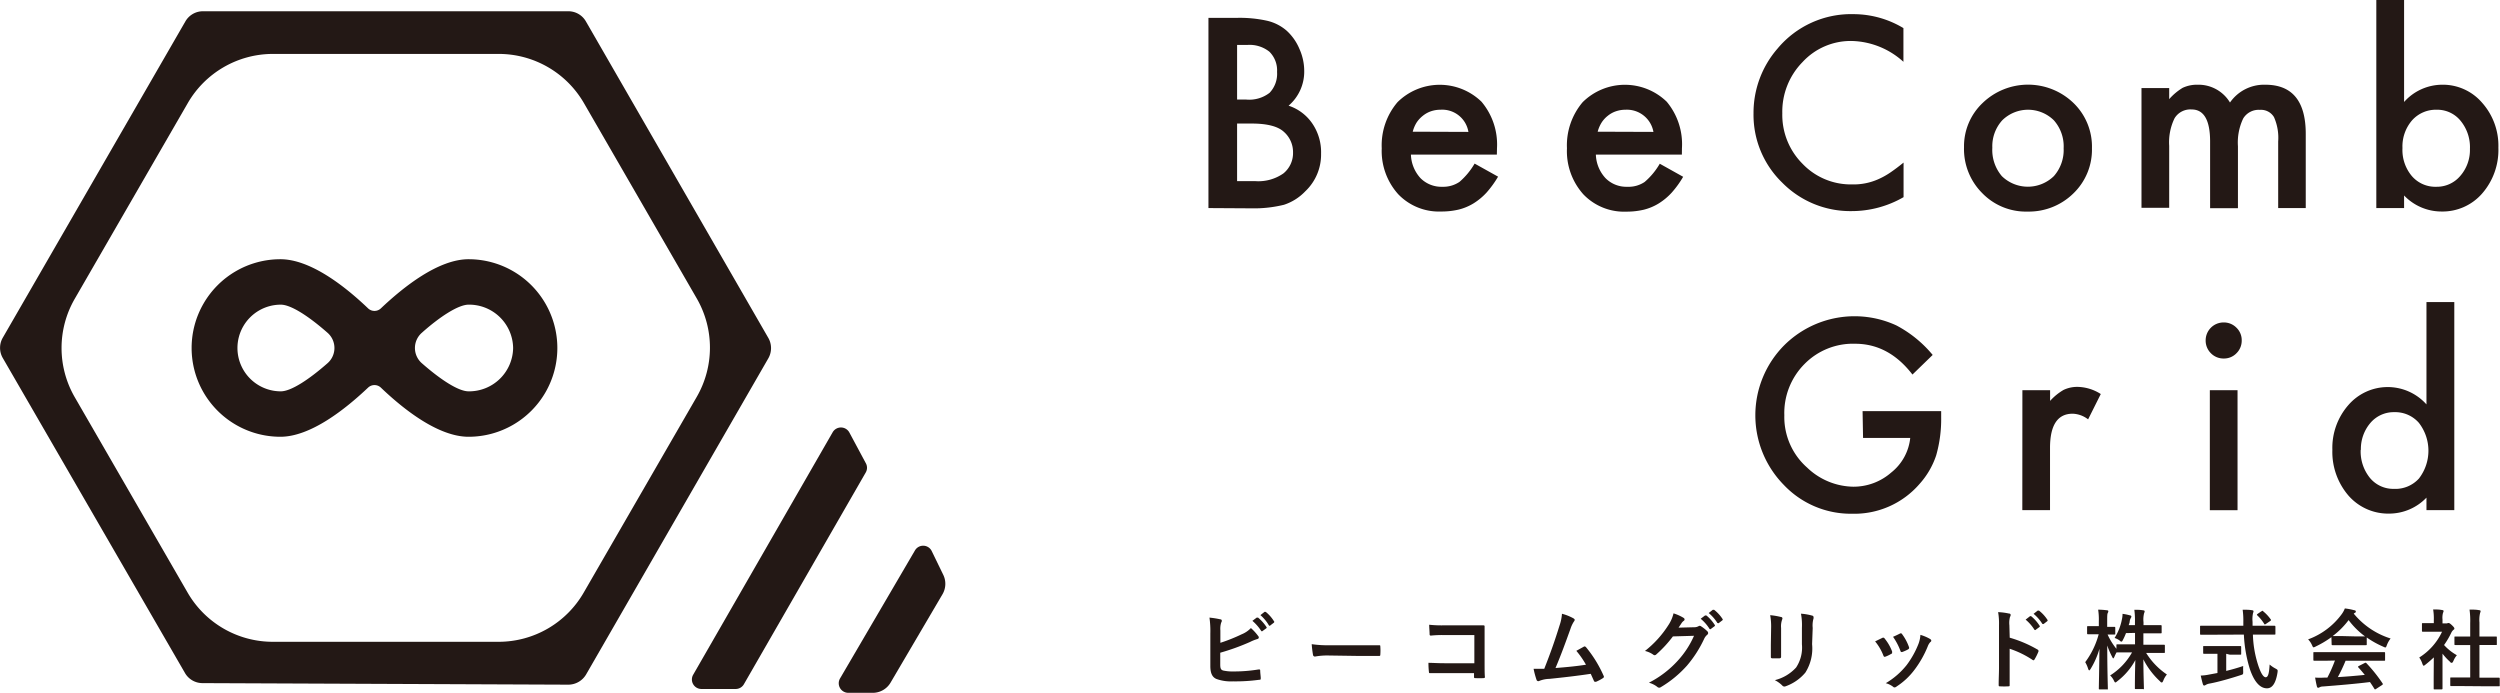
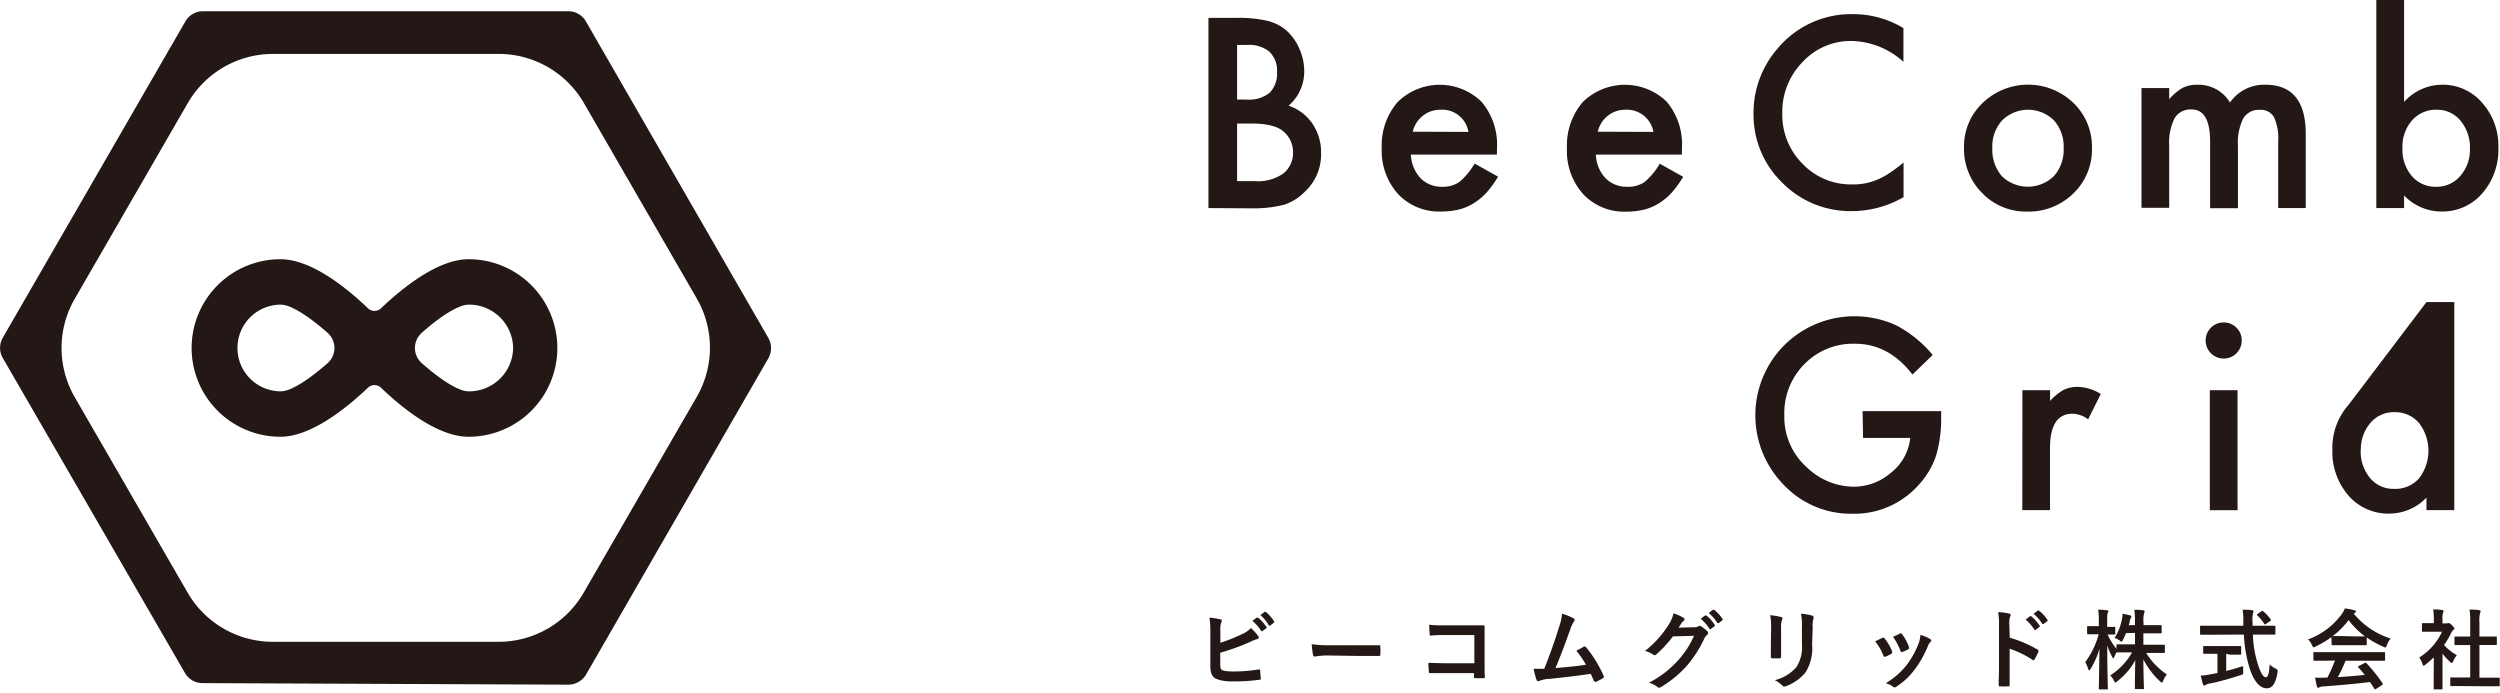
<svg xmlns="http://www.w3.org/2000/svg" viewBox="0 0 370.91 102.78">
  <defs>
    <style>.cls-1{fill:#231815;}</style>
  </defs>
  <g id="レイヤー_2" data-name="レイヤー 2">
    <g id="レイヤー_1-2" data-name="レイヤー 1">
      <path class="cls-1" d="M179.29,30.87V2.65h4.23a18.71,18.71,0,0,1,4.52.44,6.72,6.72,0,0,1,2.87,1.48,7.62,7.62,0,0,1,1.88,2.69,8,8,0,0,1,.71,3.28,6.65,6.65,0,0,1-2.32,5.14,6.84,6.84,0,0,1,3.55,2.69A7.53,7.53,0,0,1,196,22.79a7.5,7.5,0,0,1-2.34,5.59,7.66,7.66,0,0,1-3.16,2,18.51,18.51,0,0,1-4.8.53Zm4.25-16.1h1.34a4.93,4.93,0,0,0,3.48-1,4.08,4.08,0,0,0,1.11-3.1,3.89,3.89,0,0,0-1.14-3,4.7,4.7,0,0,0-3.29-1h-1.5Zm0,12.1h2.64a6.48,6.48,0,0,0,4.23-1.14,3.88,3.88,0,0,0,1.43-3.1,4,4,0,0,0-1.37-3.08c-.89-.81-2.48-1.22-4.77-1.22h-2.16Z" />
      <path class="cls-1" d="M222.08,22.94H209.33a5.42,5.42,0,0,0,1.42,3.49A4.36,4.36,0,0,0,214,27.71a4.26,4.26,0,0,0,2.54-.73,10.57,10.57,0,0,0,2.24-2.71l3.48,1.94a15,15,0,0,1-1.7,2.35,9.17,9.17,0,0,1-1.92,1.6,7.85,7.85,0,0,1-2.21.93,11.08,11.08,0,0,1-2.58.29,8.37,8.37,0,0,1-6.4-2.56A9.59,9.59,0,0,1,205,22a9.86,9.86,0,0,1,2.34-6.84,8.9,8.9,0,0,1,12.46-.07A9.84,9.84,0,0,1,222.1,22Zm-4.22-3.37a3.94,3.94,0,0,0-4.15-3.29,4.34,4.34,0,0,0-1.41.23,4,4,0,0,0-1.19.66,4.37,4.37,0,0,0-.93,1,4.83,4.83,0,0,0-.58,1.37Z" />
      <path class="cls-1" d="M249.53,22.94H236.77a5.38,5.38,0,0,0,1.43,3.49,4.34,4.34,0,0,0,3.23,1.28A4.26,4.26,0,0,0,244,27a10.36,10.36,0,0,0,2.25-2.71l3.47,1.94a14.38,14.38,0,0,1-1.7,2.35,9.17,9.17,0,0,1-1.92,1.6,7.85,7.85,0,0,1-2.21.93,11,11,0,0,1-2.58.29,8.36,8.36,0,0,1-6.39-2.56A9.59,9.59,0,0,1,232.48,22a9.9,9.9,0,0,1,2.33-6.84,8.91,8.91,0,0,1,12.47-.07A9.83,9.83,0,0,1,249.54,22Zm-4.22-3.37a4,4,0,0,0-4.15-3.29,4.34,4.34,0,0,0-1.41.23,3.91,3.91,0,0,0-1.2.66,4.12,4.12,0,0,0-.92,1,4.85,4.85,0,0,0-.59,1.37Z" />
      <path class="cls-1" d="M282.4,4.17v5a11.81,11.81,0,0,0-7.64-3.09,9.72,9.72,0,0,0-7.33,3.13,10.52,10.52,0,0,0-3,7.6,10.26,10.26,0,0,0,3,7.49,9.9,9.9,0,0,0,7.35,3.06,9,9,0,0,0,3.82-.74,11.31,11.31,0,0,0,1.82-1q.93-.63,2-1.5v5.13a15.38,15.38,0,0,1-7.68,2.07,14.17,14.17,0,0,1-10.32-4.22,14,14,0,0,1-4.26-10.27,14.53,14.53,0,0,1,3.56-9.62A14.22,14.22,0,0,1,275.05,2.1,14.39,14.39,0,0,1,282.4,4.17Z" />
      <path class="cls-1" d="M291.39,21.84a8.84,8.84,0,0,1,2.76-6.56,9.71,9.71,0,0,1,13.48,0A9,9,0,0,1,310.37,22a9,9,0,0,1-2.76,6.7,9.42,9.42,0,0,1-6.81,2.69,9,9,0,0,1-6.71-2.74A9.24,9.24,0,0,1,291.39,21.84Zm4.2.07A6,6,0,0,0,297,26.13a5.53,5.53,0,0,0,7.72,0A5.85,5.85,0,0,0,306.17,22a5.83,5.83,0,0,0-1.44-4.14,5.46,5.46,0,0,0-7.68,0A5.72,5.72,0,0,0,295.59,21.91Z" />
      <path class="cls-1" d="M317.72,13.07h4.11v1.64a8.46,8.46,0,0,1,2-1.68,5,5,0,0,1,2.25-.46,5.45,5.45,0,0,1,4.77,2.64,6.16,6.16,0,0,1,5.24-2.64q6,0,6,7.3v11H338V21a7.56,7.56,0,0,0-.62-3.62,2.24,2.24,0,0,0-2.1-1.08,2.67,2.67,0,0,0-2.47,1.28,8.26,8.26,0,0,0-.78,4.12v9.19H327.9V21c0-3.17-.92-4.76-2.74-4.76a2.74,2.74,0,0,0-2.53,1.3,8.11,8.11,0,0,0-.8,4.1v9.19h-4.11Z" />
      <path class="cls-1" d="M356.68,0V15.13a7.6,7.6,0,0,1,5.59-2.56,7.68,7.68,0,0,1,6,2.69,9.58,9.58,0,0,1,2.4,6.65,9.83,9.83,0,0,1-2.41,6.8,7.79,7.79,0,0,1-6.05,2.67A7.67,7.67,0,0,1,356.68,29v1.87h-4.12V0Zm9.77,22.1a6.17,6.17,0,0,0-1.38-4.17,4.46,4.46,0,0,0-3.53-1.65,4.73,4.73,0,0,0-3.69,1.59,5.92,5.92,0,0,0-1.41,4.1,6,6,0,0,0,1.39,4.15,4.6,4.6,0,0,0,3.65,1.59A4.54,4.54,0,0,0,365,26.12,5.86,5.86,0,0,0,366.45,22.1Z" />
      <path class="cls-1" d="M276.34,61H288v.93a19.65,19.65,0,0,1-.74,5.63,12,12,0,0,1-2.47,4.24,12.78,12.78,0,0,1-10,4.42,13.69,13.69,0,0,1-10.14-4.28,14.74,14.74,0,0,1,.07-20.72,14.8,14.8,0,0,1,16.63-2.94,17.69,17.69,0,0,1,5.39,4.38l-3,2.91Q280.22,51,275.24,51A10.08,10.08,0,0,0,267.73,54a10.31,10.31,0,0,0-3,7.61,10,10,0,0,0,3.38,7.76,10.11,10.11,0,0,0,6.86,2.84,8.5,8.5,0,0,0,5.64-2.12,7.53,7.53,0,0,0,2.8-5.12h-7Z" />
      <path class="cls-1" d="M300.05,57.89h4.11v1.59a8.26,8.26,0,0,1,2-1.63,4.7,4.7,0,0,1,2.12-.45,6.59,6.59,0,0,1,3.4,1.06l-1.88,3.76a3.93,3.93,0,0,0-2.29-.84q-3.36,0-3.36,5.08v9.23h-4.11Z" />
      <path class="cls-1" d="M327.24,50.49a2.66,2.66,0,0,1,2.66-2.65,2.62,2.62,0,0,1,1.91.78,2.56,2.56,0,0,1,.78,1.89,2.61,2.61,0,0,1-.78,1.9,2.56,2.56,0,0,1-1.89.78,2.61,2.61,0,0,1-1.9-.78A2.64,2.64,0,0,1,327.24,50.49Zm4.73,7.4v17.8h-4.11V57.89Z" />
-       <path class="cls-1" d="M360,44.82h4.13V75.69H360V73.83a7.67,7.67,0,0,1-5.5,2.37,7.83,7.83,0,0,1-6.07-2.67,9.94,9.94,0,0,1-2.39-6.8,9.62,9.62,0,0,1,2.39-6.65A7.71,7.71,0,0,1,360,60Zm-9.76,21.91a6.22,6.22,0,0,0,1.37,4.17,4.48,4.48,0,0,0,3.55,1.63A4.71,4.71,0,0,0,358.88,71a6.75,6.75,0,0,0,0-8.26,4.66,4.66,0,0,0-3.66-1.59,4.54,4.54,0,0,0-3.54,1.6A5.94,5.94,0,0,0,350.27,66.73Z" />
+       <path class="cls-1" d="M360,44.82h4.13V75.69H360V73.83a7.67,7.67,0,0,1-5.5,2.37,7.83,7.83,0,0,1-6.07-2.67,9.94,9.94,0,0,1-2.39-6.8,9.62,9.62,0,0,1,2.39-6.65Zm-9.76,21.91a6.22,6.22,0,0,0,1.37,4.17,4.48,4.48,0,0,0,3.55,1.63A4.71,4.71,0,0,0,358.88,71a6.75,6.75,0,0,0,0-8.26,4.66,4.66,0,0,0-3.66-1.59,4.54,4.54,0,0,0-3.54,1.6A5.94,5.94,0,0,0,350.27,66.73Z" />
      <path class="cls-1" d="M181.06,95.37a24.92,24.92,0,0,0,3.15-1.26,3.94,3.94,0,0,0,1.38-.93,7.46,7.46,0,0,1,1.07,1.17.32.32,0,0,1,.1.23c0,.1-.06.19-.21.23a6.23,6.23,0,0,0-1.08.43,33.34,33.34,0,0,1-4.43,1.6v1.72c0,.61.09.81.43.92a6.65,6.65,0,0,0,1.63.14,22.4,22.4,0,0,0,3.64-.3c.19,0,.22,0,.23.18,0,.36.08.85.08,1.12s-.08.22-.27.24a26,26,0,0,1-3.84.23,6.37,6.37,0,0,1-2.45-.35c-.65-.27-.92-.88-.92-1.94V94a13.83,13.83,0,0,0-.13-2.37,13,13,0,0,1,1.63.26c.15,0,.2.12.2.21a.48.48,0,0,1-.09.27,3.09,3.09,0,0,0-.12,1.16Zm5.39-3.74c.07,0,.12,0,.2,0A6.26,6.26,0,0,1,187.88,93a.14.14,0,0,1,0,.21l-.55.4a.13.13,0,0,1-.21,0,6.82,6.82,0,0,0-1.31-1.5Zm1.15-.84c.08-.05.12,0,.2,0A5.49,5.49,0,0,1,189,92.15a.15.15,0,0,1,0,.23l-.52.4a.13.13,0,0,1-.22,0A6.07,6.07,0,0,0,187,91.26Z" />
      <path class="cls-1" d="M197,97.25a10,10,0,0,0-1.9.16.29.29,0,0,1-.3-.27,15.24,15.24,0,0,1-.19-1.57,16.46,16.46,0,0,0,2.79.16h4.16c1,0,2,0,3,0,.19,0,.23,0,.23.18a8.28,8.28,0,0,1,0,1.22c0,.15-.05.2-.23.19-1,0-1.92,0-2.88,0Z" />
      <path class="cls-1" d="M218.74,94.22h-4.51a15.67,15.67,0,0,0-1.93.08c-.15,0-.2-.07-.2-.22,0-.35-.06-1-.06-1.39a17.86,17.86,0,0,0,2.16.09H218c.67,0,1.36,0,2,0,.21,0,.27,0,.26.22,0,.69,0,1.36,0,2v3.09c0,.94,0,2,.05,2.34,0,.13-.05.17-.24.18a10.65,10.65,0,0,1-1.13,0c-.21,0-.25,0-.25-.22v-.52H214.3c-.82,0-1.5,0-2.12,0-.12,0-.17,0-.18-.19a11.78,11.78,0,0,1-.07-1.34c.61,0,1.36.06,2.38.06h4.43Z" />
      <path class="cls-1" d="M233.48,91.76c.09.07.15.13.15.21a.47.47,0,0,1-.13.26A4.64,4.64,0,0,0,233,93.3c-.72,2-1.4,3.88-2.22,5.81,2-.16,3.08-.27,4.52-.49a12.88,12.88,0,0,0-1.43-2.06l1.12-.62c.15-.08.22,0,.31.07a18,18,0,0,1,2.61,4.23.28.28,0,0,1,.05.17.26.26,0,0,1-.16.21,6.18,6.18,0,0,1-1,.53.34.34,0,0,1-.16,0q-.12,0-.18-.18l-.45-1c-2.07.31-4,.53-6.14.75a4.23,4.23,0,0,0-1.51.31c-.17.08-.31,0-.38-.13a12.69,12.69,0,0,1-.45-1.67c.52,0,1.06,0,1.58,0,.92-2.32,1.59-4.23,2.26-6.4a6.74,6.74,0,0,0,.37-1.77A7.28,7.28,0,0,1,233.48,91.76Z" />
      <path class="cls-1" d="M251.37,93.06a1.25,1.25,0,0,0,.64-.16.26.26,0,0,1,.17-.05.35.35,0,0,1,.21.08,6.1,6.1,0,0,1,.88.69.45.45,0,0,1,.16.3.38.38,0,0,1-.15.27,1.64,1.64,0,0,0-.43.56,17.56,17.56,0,0,1-2.56,4,16.42,16.42,0,0,1-3.92,3.22.36.36,0,0,1-.21.06.48.48,0,0,1-.3-.14,3.48,3.48,0,0,0-1.22-.6,15,15,0,0,0,4.3-3.29,13.39,13.39,0,0,0,2.39-3.67l-3.13.09a17.74,17.74,0,0,1-2.44,2.65.4.4,0,0,1-.27.14.29.29,0,0,1-.2-.08,3.5,3.5,0,0,0-1.24-.55,15.27,15.27,0,0,0,3.48-3.84,5.33,5.33,0,0,0,.76-1.74,6.56,6.56,0,0,1,1.51.68.29.29,0,0,1,.13.22.25.25,0,0,1-.14.22,1.35,1.35,0,0,0-.32.35l-.43.65Zm1.6-1.75c.06,0,.11,0,.19,0a5.82,5.82,0,0,1,1.23,1.38.14.14,0,0,1,0,.21l-.54.4a.14.14,0,0,1-.22,0,6.18,6.18,0,0,0-1.31-1.5Zm1.15-.84c.07,0,.11,0,.19,0a5.49,5.49,0,0,1,1.23,1.33.15.15,0,0,1,0,.23l-.52.4c-.1.08-.16,0-.22,0a6.22,6.22,0,0,0-1.29-1.48Z" />
      <path class="cls-1" d="M262.77,93.16a9.19,9.19,0,0,0-.14-1.89,10.2,10.2,0,0,1,1.6.27c.15,0,.22.12.22.21a.59.59,0,0,1-.05.19,2.9,2.9,0,0,0-.15,1.23v2.61c0,.67,0,1.18,0,1.63,0,.19-.07.26-.28.26h-1c-.18,0-.25-.07-.24-.22,0-.45,0-1.2,0-1.76Zm6.08,2.41a6.69,6.69,0,0,1-1,4.22,6.77,6.77,0,0,1-2.85,2,.77.77,0,0,1-.27.07.43.43,0,0,1-.31-.16,4.25,4.25,0,0,0-1.1-.79,6.3,6.3,0,0,0,3.16-1.88,5.36,5.36,0,0,0,.86-3.45V93.16a9.33,9.33,0,0,0-.14-2.11,8.1,8.1,0,0,1,1.68.29.21.21,0,0,1,.18.22.37.37,0,0,1,0,.2,3.79,3.79,0,0,0-.12,1.41Z" />
      <path class="cls-1" d="M279.27,94.64a.24.24,0,0,1,.34.09,6.82,6.82,0,0,1,1.11,1.92.67.67,0,0,1,0,.19c0,.08,0,.12-.15.18a4.83,4.83,0,0,1-.83.4c-.18.07-.26,0-.32-.18a7.63,7.63,0,0,0-1.22-2.08C278.69,94.92,279,94.77,279.27,94.64Zm7.1.17c.1.08.16.14.16.22s0,.14-.14.23a2,2,0,0,0-.39.66,15.18,15.18,0,0,1-1.95,3.44,10.28,10.28,0,0,1-2.66,2.49.51.51,0,0,1-.31.14.26.26,0,0,1-.2-.09,3.06,3.06,0,0,0-1.1-.54,11.26,11.26,0,0,0,3.1-2.69,13.35,13.35,0,0,0,1.74-3.11,4.53,4.53,0,0,0,.3-1.37A6.43,6.43,0,0,1,286.37,94.81ZM281.88,94a.23.23,0,0,1,.34.11,7.13,7.13,0,0,1,1,1.88c.07.2,0,.26-.12.35a5.56,5.56,0,0,1-.9.4c-.14,0-.19,0-.25-.19a9.13,9.13,0,0,0-1.09-2.07C281.37,94.26,281.66,94.11,281.88,94Z" />
      <path class="cls-1" d="M298.17,94.61a18.23,18.23,0,0,1,4.11,1.75.25.25,0,0,1,.14.34,7.77,7.77,0,0,1-.56,1.12c-.05.09-.1.14-.16.14a.22.22,0,0,1-.15-.06,14.18,14.18,0,0,0-3.39-1.65V99.1c0,.84,0,1.6,0,2.53,0,.16,0,.2-.23.2a11,11,0,0,1-1.15,0c-.18,0-.25,0-.25-.2,0-.95.05-1.72.05-2.54V92.73a9.87,9.87,0,0,0-.13-1.91,9,9,0,0,1,1.62.21c.18,0,.24.11.24.22a.71.71,0,0,1-.1.29,3.4,3.4,0,0,0-.09,1.22Zm3-3.18c.06-.05.12,0,.19,0a5.88,5.88,0,0,1,1.23,1.39.13.13,0,0,1,0,.2l-.54.4a.13.13,0,0,1-.22,0,6.51,6.51,0,0,0-1.3-1.49Zm1.15-.84c.08,0,.12,0,.19,0a5.47,5.47,0,0,1,1.23,1.33.16.16,0,0,1,0,.24l-.52.4c-.1.07-.16,0-.21,0a6.12,6.12,0,0,0-1.3-1.49Z" />
      <path class="cls-1" d="M315.42,93.93a8,8,0,0,1-.45,1c-.09.18-.13.26-.21.26s-.14,0-.29-.17a2.69,2.69,0,0,0-.74-.37,8,8,0,0,0,1.09-2.78,3.75,3.75,0,0,0,.09-.8,8,8,0,0,1,1.11.23c.11,0,.2.08.2.17a.45.45,0,0,1-.1.25,1.39,1.39,0,0,0-.15.48c0,.18-.09.36-.15.55h.93v-.41a12.3,12.3,0,0,0-.09-1.87c.48,0,.87,0,1.31.08.14,0,.22.07.22.13a.7.7,0,0,1-.08.29,3.78,3.78,0,0,0-.09,1.34v.44H319c1.11,0,1.49,0,1.57,0s.14,0,.14.15v.92c0,.13,0,.14-.14.14s-.46,0-1.57,0H318v1.7h1.33c1.23,0,1.65,0,1.73,0s.13,0,.13.13v.93c0,.14,0,.15-.13.15s-.5,0-1.73,0h-.92a10.59,10.59,0,0,0,3.08,3.2,3.14,3.14,0,0,0-.54.92c-.08.18-.13.26-.21.26s-.14,0-.27-.17A11.36,11.36,0,0,1,318,97.82c0,2,.08,4,.08,4.28s0,.13-.14.13h-1.06c-.13,0-.14,0-.14-.13s0-2.19.07-4.17a9.79,9.79,0,0,1-2.67,3.13c-.14.12-.23.19-.3.19s-.13-.1-.22-.29a2.6,2.6,0,0,0-.55-.75,9.59,9.59,0,0,0,3.25-3.42h-.42c-1.24,0-1.67,0-1.75,0s-.11,0-.13,0a5.9,5.9,0,0,0-.33.68c-.07.13-.11.21-.16.21s-.09-.08-.17-.24a11.65,11.65,0,0,1-.72-1.67c0,3.41.09,6.13.09,6.36s0,.15-.14.15h-1.05c-.14,0-.15,0-.15-.15s.06-2.81.09-5.87a11.81,11.81,0,0,1-1.32,3c-.08.12-.14.2-.19.2s-.11-.08-.16-.22a4.49,4.49,0,0,0-.44-1,12.17,12.17,0,0,0,2-4.14H311c-.86,0-1.14,0-1.21,0s-.14,0-.14-.14v-.92c0-.12,0-.14.14-.14s.35,0,1.21,0h.39V92.2a9.69,9.69,0,0,0-.1-1.75,11.87,11.87,0,0,1,1.29.09c.13,0,.22.06.22.13a.61.61,0,0,1-.08.27c-.08.15-.09.36-.09,1.25V93c.74,0,1,0,1.06,0s.14,0,.14.14V94c0,.13,0,.14-.14.14l-1,0A9.61,9.61,0,0,0,314,96.26v-.53c0-.12,0-.13.14-.13s.51,0,1.75,0h.87v-1.7Z" />
      <path class="cls-1" d="M328.2,94.17c-1.18,0-1.58,0-1.66,0s-.13,0-.13-.15V93c0-.15,0-.16.13-.16s.48,0,1.66,0h4.63c0-.17,0-.35,0-.53a12.07,12.07,0,0,0-.1-1.85c.46,0,1,0,1.41.08.13,0,.2.08.2.15a.88.88,0,0,1-.07.27,4.23,4.23,0,0,0-.07,1.31v.57h1.59c1.17,0,1.58,0,1.65,0s.15,0,.15.16v1c0,.14,0,.15-.15.15s-.48,0-1.65,0h-1.54a16.16,16.16,0,0,0,.74,4.41c.37,1.17.77,1.92,1.16,1.92s.51-.71.58-1.89a4.44,4.44,0,0,0,.84.58c.38.21.38.21.33.61-.26,1.65-.81,2.35-1.57,2.34-1,0-1.88-.93-2.53-2.85a20.29,20.29,0,0,1-.89-5.12ZM330.29,97v2.54c.85-.21,1.74-.46,2.52-.73a7.27,7.27,0,0,0,0,.82c0,.42,0,.42-.39.54-1.29.42-3.23,1-4.62,1.25a1.56,1.56,0,0,0-.55.2.48.48,0,0,1-.23.09c-.08,0-.14-.06-.18-.17-.1-.31-.23-.85-.33-1.31a7,7,0,0,0,1.24-.15l1.24-.23V97h-.44c-1.1,0-1.46,0-1.54,0s-.14,0-.14-.13V96c0-.14,0-.15.14-.15s.44,0,1.54,0h2.28c1.09,0,1.45,0,1.53,0s.15,0,.15.15v1c0,.12,0,.13-.15.13s-.44,0-1.53,0Zm5.21-6.3c.07,0,.11-.08.15-.08s.08,0,.13.08a6,6,0,0,1,1.11,1.19c.08.1.06.15-.09.26l-.61.41a.36.36,0,0,1-.17.08s-.07,0-.11-.11a6,6,0,0,0-1-1.22c-.1-.11-.08-.14.05-.24Z" />
      <path class="cls-1" d="M345.9,94.53a14.73,14.73,0,0,1-2.34,1.39.77.77,0,0,1-.31.12c-.09,0-.12-.09-.23-.32a2.83,2.83,0,0,0-.58-.86,10.73,10.73,0,0,0,5-3.76,3.61,3.61,0,0,0,.45-.83,8.7,8.7,0,0,1,1.4.27c.15,0,.23.09.23.18a.2.2,0,0,1-.13.2.93.93,0,0,0-.18.12,11.56,11.56,0,0,0,5.47,3.69,3.65,3.65,0,0,0-.56,1c-.09.24-.13.33-.22.33a.92.92,0,0,1-.3-.11,13.64,13.64,0,0,1-2.46-1.37v1c0,.13,0,.14-.15.14s-.42,0-1.46,0h-2c-1,0-1.38,0-1.46,0s-.14,0-.14-.14Zm-.82,3.5c-1.22,0-1.63,0-1.71,0s-.15,0-.15-.14v-1c0-.13,0-.14.15-.14s.49,0,1.71,0H352c1.22,0,1.63,0,1.71,0s.15,0,.15.14v1c0,.13,0,.14-.15.14s-.49,0-1.71,0h-4a24.12,24.12,0,0,1-1.15,2.43c1.34-.08,2.75-.2,4-.33-.3-.36-.59-.72-.94-1.09-.09-.11-.08-.16.07-.24l.83-.42c.14-.08.18-.07.27,0a22.22,22.22,0,0,1,2.4,3c.07.1.07.16-.06.25l-.89.58a.33.33,0,0,1-.16.07s-.06,0-.1-.09c-.22-.36-.44-.69-.65-1-2.14.27-4.78.49-7,.66a1.15,1.15,0,0,0-.47.11.33.33,0,0,1-.22.08c-.09,0-.15-.07-.18-.18-.11-.43-.19-.88-.27-1.33a11.06,11.06,0,0,0,1.41,0h.41A20.81,20.81,0,0,0,346.42,98Zm4.41-3.61c.87,0,1.26,0,1.4,0A11.67,11.67,0,0,1,348.45,92a11.83,11.83,0,0,1-2.37,2.37c.12,0,.48,0,1.42,0Z" />
      <path class="cls-1" d="M361.09,97.53a15.44,15.44,0,0,1-1.23,1.07c-.13.1-.2.17-.27.17s-.13-.11-.2-.3a3.58,3.58,0,0,0-.46-.92,9,9,0,0,0,3.38-3.82h-1.46c-1,0-1.3,0-1.37,0s-.15,0-.15-.14v-1c0-.12,0-.14.15-.14s.38,0,1.37,0h.24V92a8,8,0,0,0-.1-1.58c.49,0,.88,0,1.34.09.13,0,.21.08.21.13a.57.57,0,0,1-.08.27,2.71,2.71,0,0,0-.08,1v.58h.54a.43.43,0,0,0,.25-.05.3.3,0,0,1,.14,0c.08,0,.21.07.48.33s.35.38.35.47,0,.12-.13.2a1.36,1.36,0,0,0-.3.38,12.16,12.16,0,0,1-1.1,1.88,7.53,7.53,0,0,0,1.9,1.51,3.23,3.23,0,0,0-.51.84c-.09.2-.16.29-.25.29s-.14,0-.26-.16a8.92,8.92,0,0,1-1.11-1.2v3.63c0,1,0,1.46,0,1.53s0,.14-.16.14h-1c-.14,0-.15,0-.15-.14s0-.57,0-1.53Zm4.31,4.26c-1.22,0-1.65,0-1.73,0s-.14,0-.14-.14v-1c0-.13,0-.14.14-.14s.51,0,1.73,0h1.09V95.7h-.58c-1.15,0-1.55,0-1.63,0s-.13,0-.13-.13v-1c0-.13,0-.13.13-.13h2.21v-2a11.74,11.74,0,0,0-.1-2c.49,0,1,0,1.43.09.12,0,.21.06.21.13a.57.57,0,0,1-.07.27,4.46,4.46,0,0,0-.1,1.42v2.09h2.44c.13,0,.14,0,.14.13v1c0,.13,0,.13-.14.13s-.48,0-1.63,0h-.81v4.84H369c1.22,0,1.64,0,1.71,0s.16,0,.16.14v1c0,.13,0,.14-.16.14s-.49,0-1.71,0Z" />
      <path class="cls-1" d="M84.3,1.67H30.13A3,3,0,0,0,27.49,3.2L.41,50.11a3,3,0,0,0,0,3l27,46.68A3,3,0,0,0,30,101.35l54.31.23a3.07,3.07,0,0,0,2.65-1.52L114,53.15a3.05,3.05,0,0,0,0-3L86.94,3.2A3,3,0,0,0,84.3,1.67ZM74,95.22H40.46a14.6,14.6,0,0,1-12.62-7.29l-16.75-29a14.59,14.59,0,0,1,0-14.6l16.75-29A14.6,14.6,0,0,1,40.46,8H74a14.61,14.61,0,0,1,12.63,7.29l16.75,29a14.6,14.6,0,0,1,0,14.58l-16.75,29A14.58,14.58,0,0,1,74,95.22Z" />
-       <path class="cls-1" d="M123.55,64.11l-20.71,36a1.41,1.41,0,0,0,1.22,2.11h5.09a1.4,1.4,0,0,0,1.22-.71l18.08-31.42a1.39,1.39,0,0,0,0-1.38L126,64.14A1.42,1.42,0,0,0,123.55,64.11Z" />
-       <path class="cls-1" d="M135.75,81.66l-11.12,19a1.42,1.42,0,0,0,1.22,2.13h3.64a3.06,3.06,0,0,0,2.63-1.5l7.71-13.12a3.06,3.06,0,0,0,.12-2.88l-1.71-3.52A1.41,1.41,0,0,0,135.75,81.66Z" />
      <path class="cls-1" d="M69.52,38.46c-4.49,0-9.65,4.11-13,7.28a1.38,1.38,0,0,1-1.92,0c-3.32-3.17-8.48-7.28-13-7.28a13.17,13.17,0,1,0,0,26.34c4.49,0,9.65-4.11,13-7.28a1.38,1.38,0,0,1,1.92,0c3.32,3.17,8.48,7.28,13,7.28a13.17,13.17,0,1,0,0-26.34Zm6.61,13.17a6.53,6.53,0,0,1-6.61,6.43c-1.56,0-4.28-1.84-6.92-4.16a3,3,0,0,1,0-4.54C65.24,47,68,45.2,69.52,45.2A6.53,6.53,0,0,1,76.13,51.63ZM41.66,45.2c1.56,0,4.28,1.84,6.92,4.16a3,3,0,0,1,0,4.54c-2.64,2.32-5.36,4.16-6.92,4.16a6.43,6.43,0,1,1,0-12.86Z" />
    </g>
  </g>
</svg>